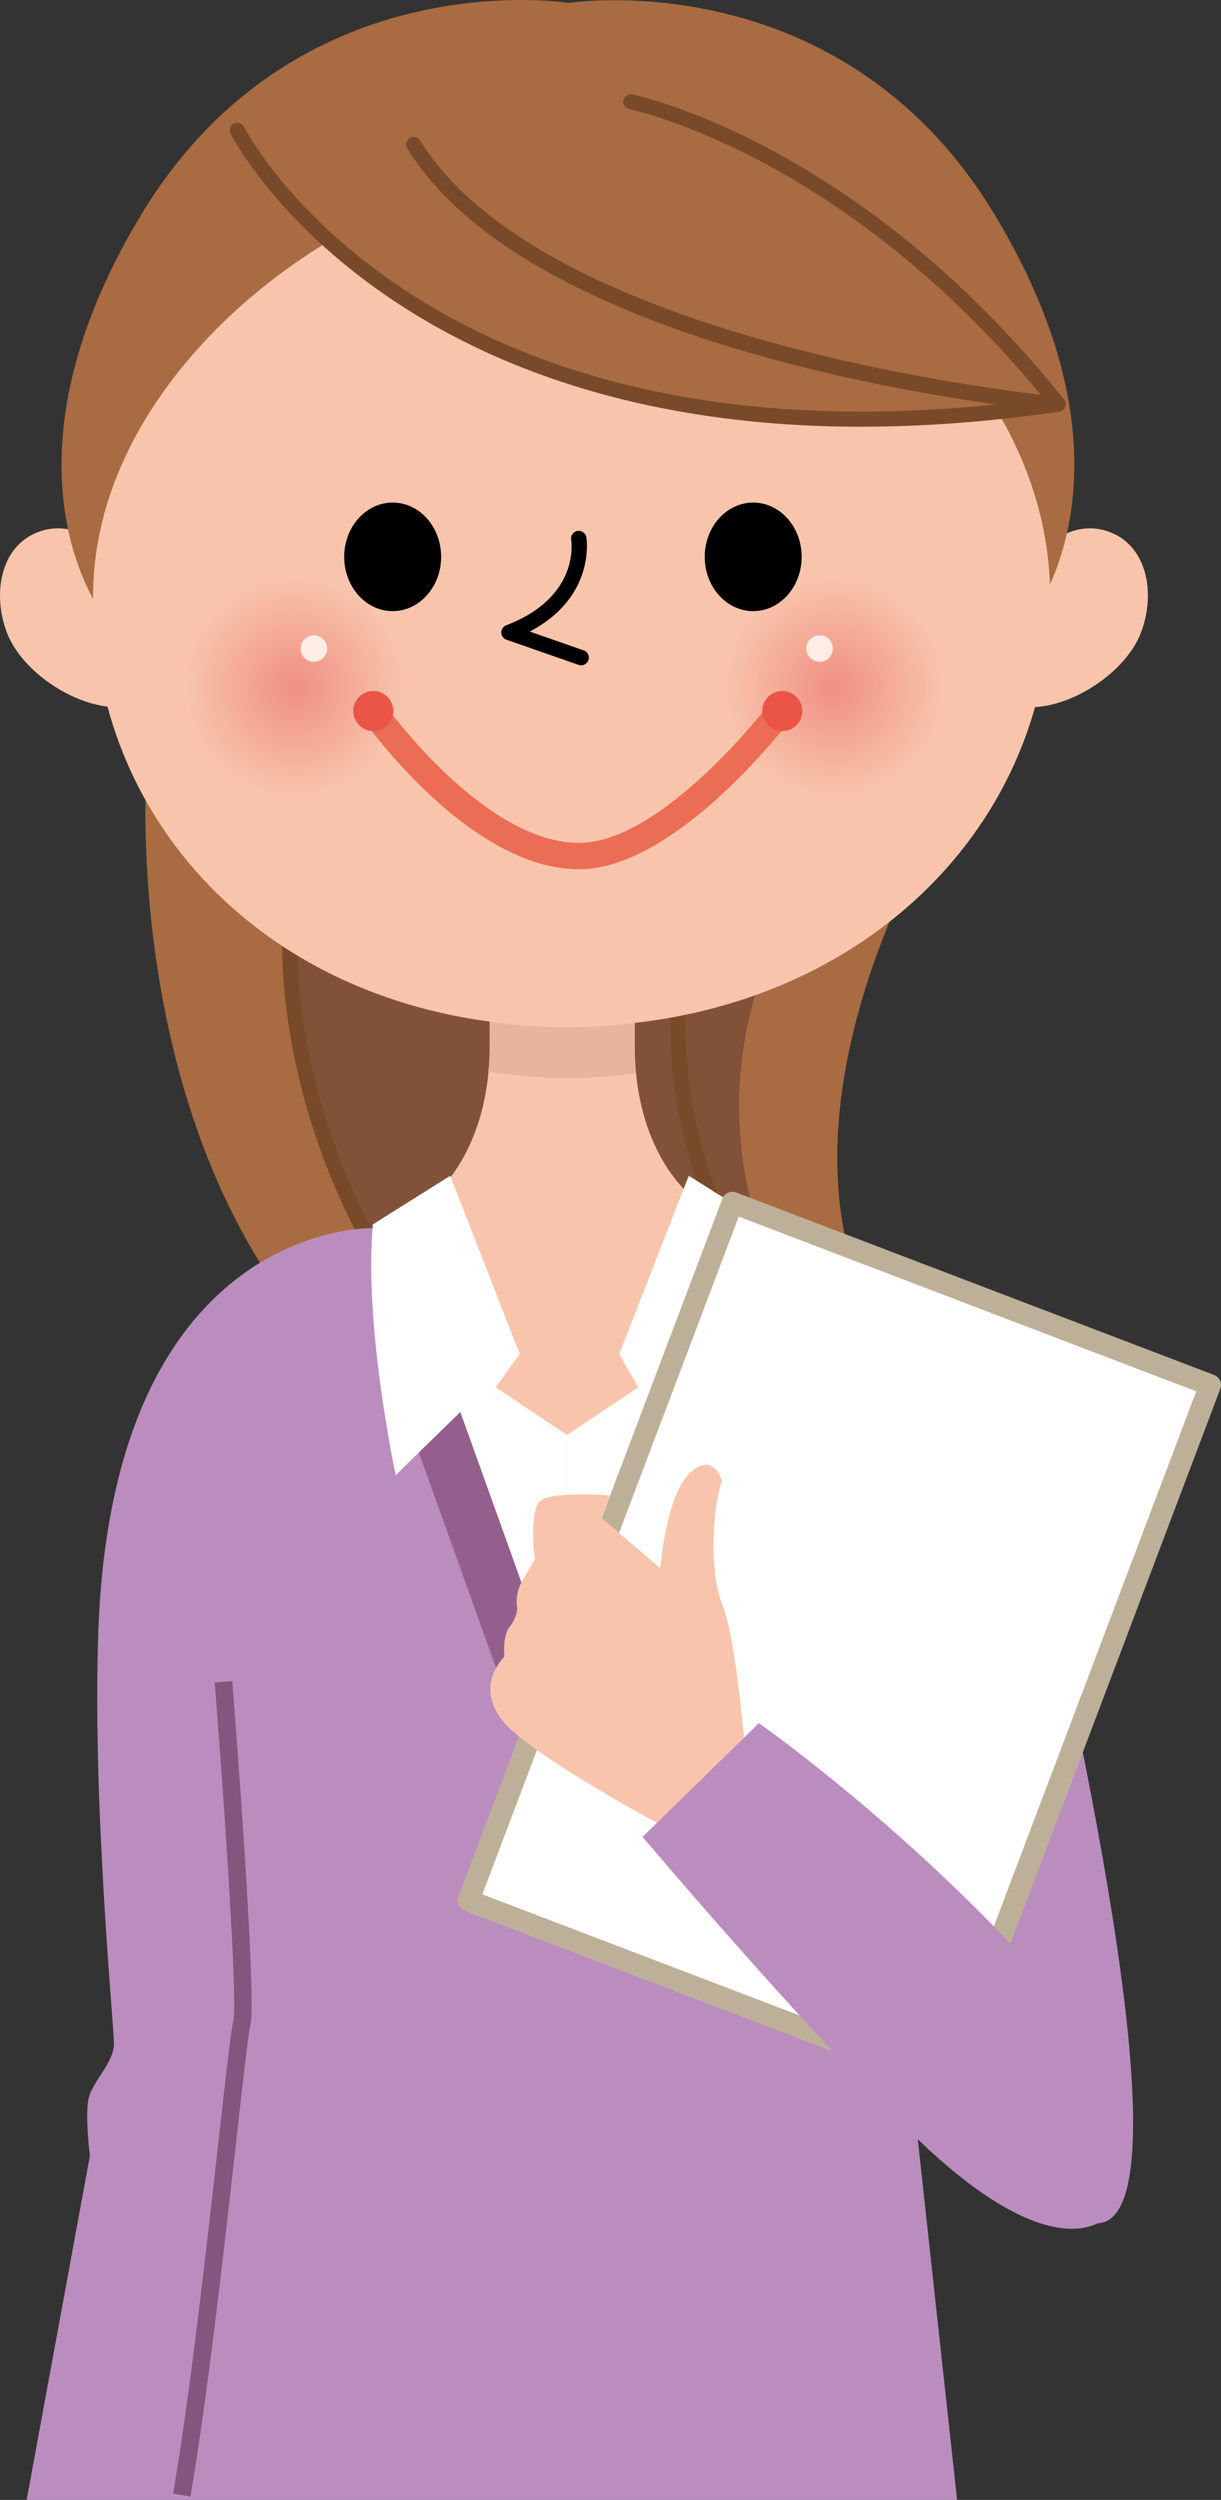
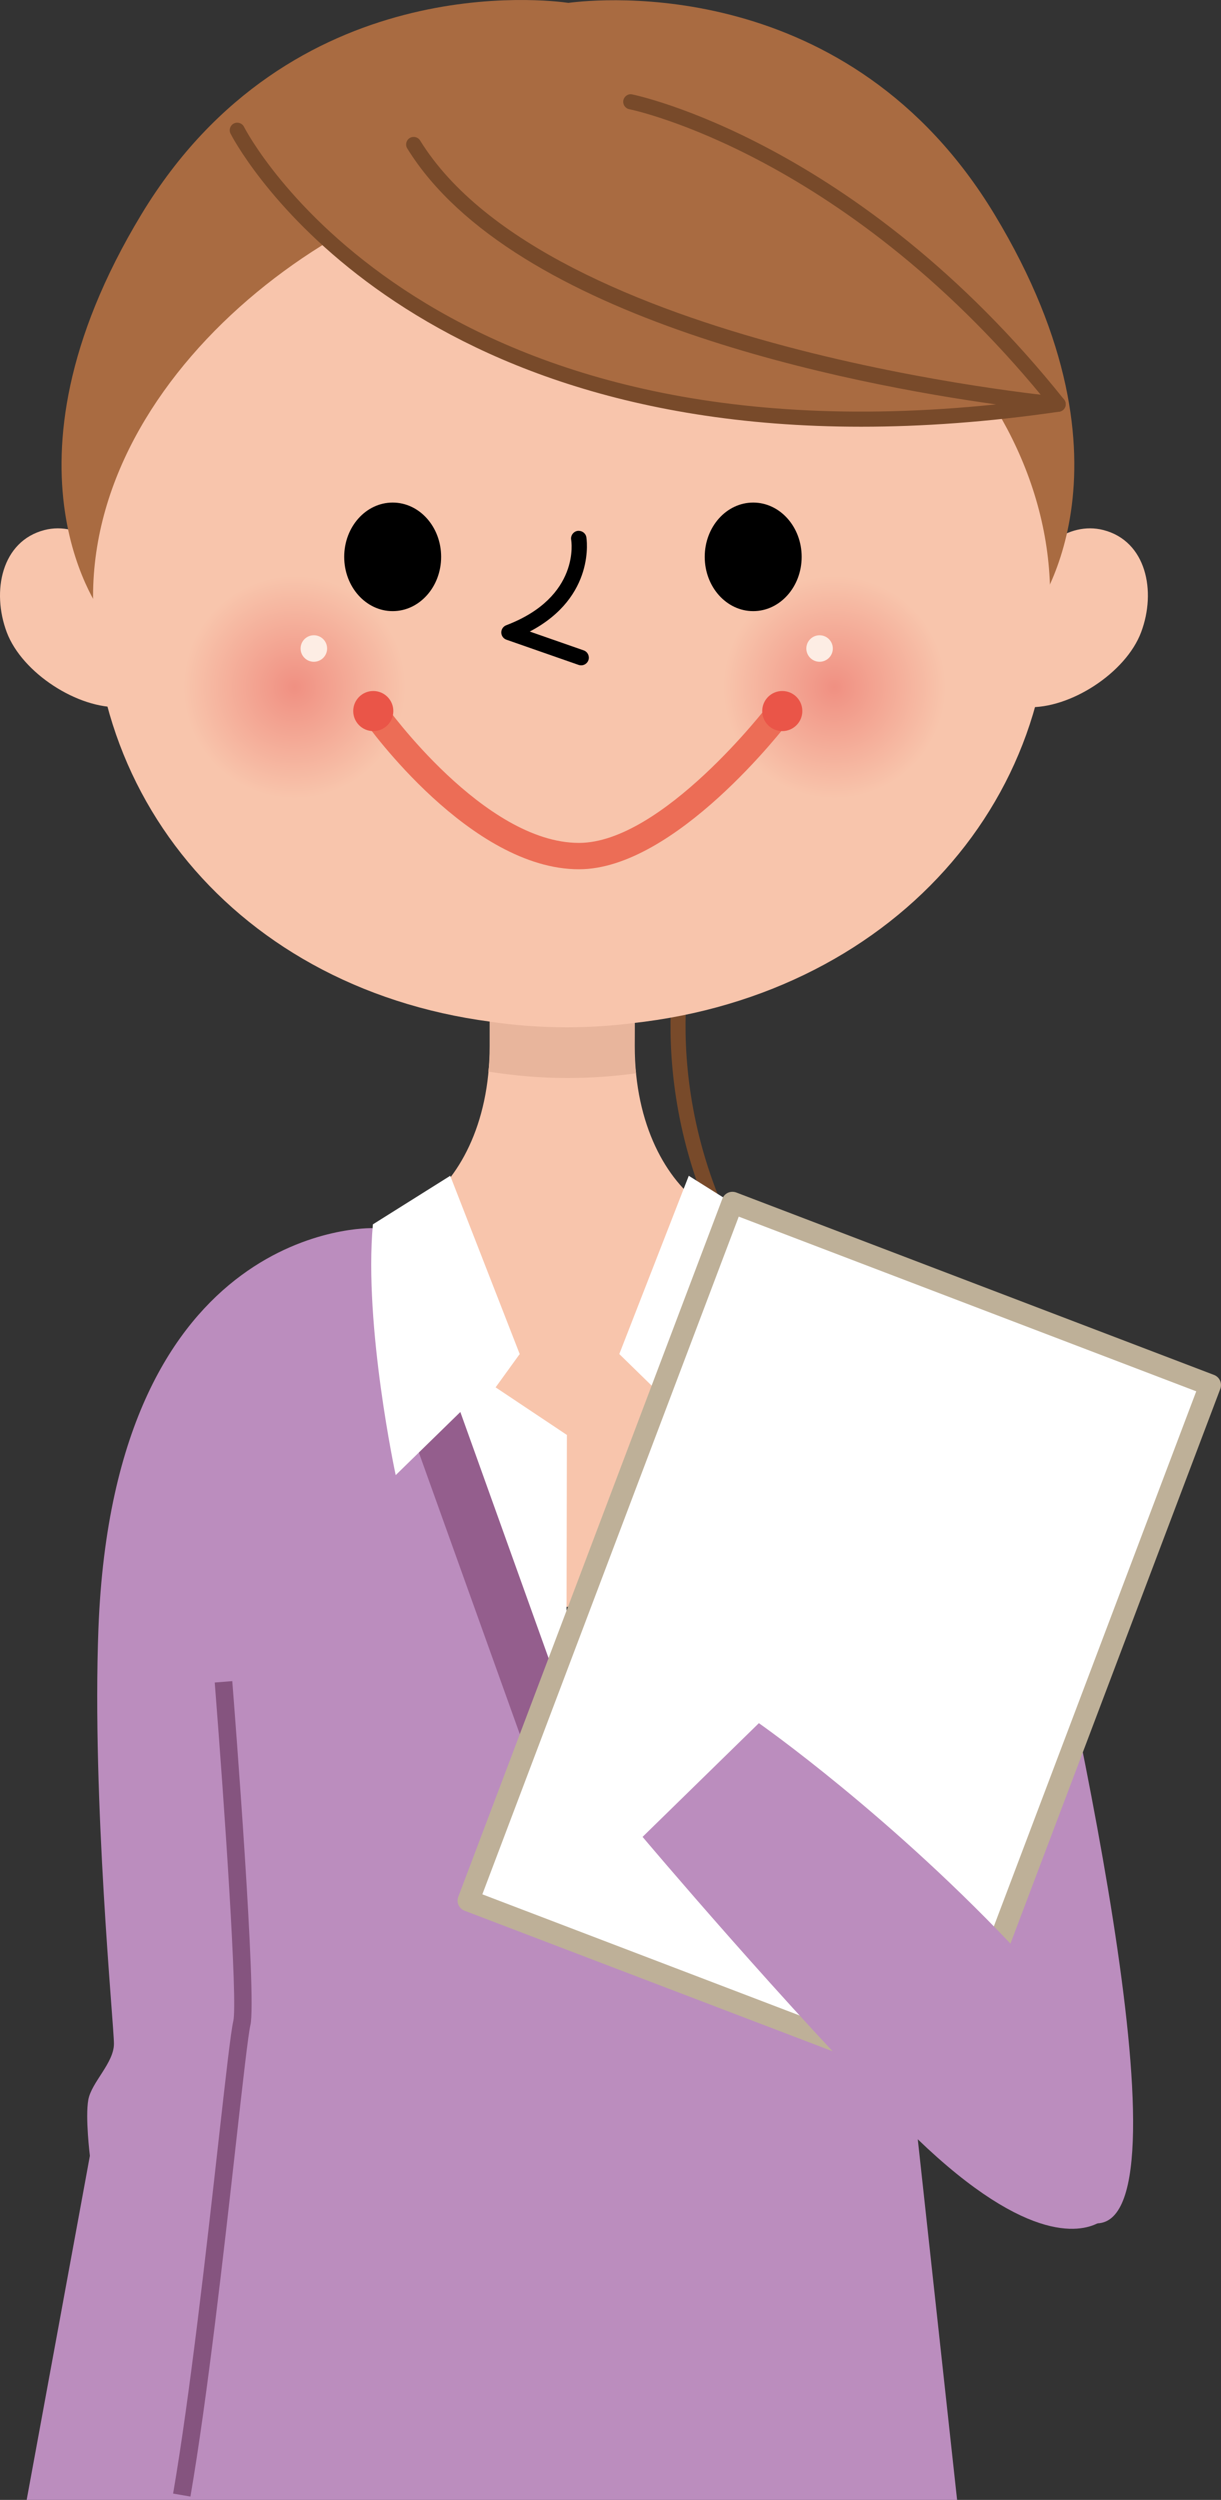
<svg xmlns="http://www.w3.org/2000/svg" version="1.1" x="0px" y="0px" width="74.22px" height="151.938px" viewBox="0 0 74.22 151.938" style="enable-background:new 0 0 74.22 151.938;" xml:space="preserve">
  <rect x="0" y="0" width="74.22" height="151.938" fill="#333333" stroke="none" />
  <style type="text/css">
	.st0{fill:#A96B41;}
	.st1{fill:#815138;}
	.st2{fill:#784A2A;}
	.st3{fill:#F8C5AC;}
	.st4{fill:#BB8DBE;}
	.st5{fill:#E8B59C;}
	.st6{fill:url(#SVGID_1_);}
	.st7{fill:url(#SVGID_2_);}
	.st8{fill:#FDEDE4;}
	.st9{fill:#EC6D56;}
	.st10{fill:#EA5548;}
	.st11{fill:#85547F;}
	.st12{fill:#FFFFFF;}
	.st13{fill:#945E8D;}
	.st14{fill:#BEB098;}
	.st15{fill:url(#SVGID_3_);}
	.st16{fill:url(#SVGID_4_);}
</style>
  <defs>
</defs>
-   <path class="st0" d="M56.192,84.453c-12.614-13.353,1.258-35.19,1.258-35.19L8.905,46.907c0,0-1.618,21.836,10.997,35.189  L56.192,84.453z" />
-   <path class="st1" d="M48.101,79.366c-7.697-14.472,1.022-25.655,1.022-25.655l-30.95-1.718c0,0-2.754,15.92,6.442,25.655  L48.101,79.366z" />
-   <path class="st2" d="M23.868,78.313c-0.152,0-0.301-0.075-0.388-0.213c-6.833-10.839-6.32-20.909-6.315-21.01  c0.016-0.251,0.212-0.456,0.485-0.43c0.253,0.015,0.447,0.232,0.432,0.484c-0.007,0.098-0.493,9.889,6.175,20.466  c0.135,0.215,0.071,0.498-0.144,0.633C24.036,78.291,23.952,78.313,23.868,78.313L23.868,78.313z" />
  <path class="st2" d="M45.784,78.313c-0.152,0-0.301-0.075-0.389-0.213c-6.863-10.888-4.088-21.007-4.059-21.109  c0.069-0.243,0.326-0.386,0.566-0.315c0.244,0.069,0.385,0.323,0.316,0.567c-0.028,0.097-2.683,9.84,3.954,20.367  c0.134,0.215,0.071,0.498-0.144,0.633C45.952,78.291,45.868,78.313,45.784,78.313L45.784,78.313z" />
  <g>
    <path class="st3" d="M40.388,97.661l8.171-20.588c0,0-3.771-2.357-5.892-3.849c-2.121-1.492-4.085-4.791-4.085-9.662   c0-4.006,0-12.254,0-12.254h-4.306h-0.204h-4.306c0,0,0,8.248,0,12.254c0,4.871-1.964,8.17-4.085,9.662   c-2.121,1.492-5.892,3.849-5.892,3.849l8.502,20.588H40.388z" />
    <path class="st4" d="M62.46,90.982c-3.689-16.432-15.842-16.339-15.842-16.339L34.418,105.07c0,0-7.108-19.339-11.777-30.426   c0,0-15.715-0.471-16.658,24.35c-0.396,10.407,0.943,24.054,0.943,25.222c0,1.167-1.362,2.333-1.558,3.403   c-0.193,1.071,0.096,3.404,0.096,3.404l-3.843,20.915h56.557l-3.024-27.729c0,0,9.106,11.019,11.555,10.921   C72.678,134.893,64.667,100.802,62.46,90.982z" />
    <path class="st3" d="M69.365,38.424c-0.935,2.488-4.343,4.674-6.918,4.554c-2.206-0.104-1.55-4.635-0.615-7.123   c0.933-2.487,3.098-4.186,5.234-3.642C69.683,32.883,70.3,35.936,69.365,38.424z" />
    <path class="st3" d="M0.41,38.424c0.935,2.488,4.343,4.674,6.919,4.554c2.206-0.104,1.55-4.635,0.617-7.123   c-0.935-2.487-3.1-4.186-5.236-3.642C0.093,32.883-0.523,35.936,0.41,38.424z" />
    <path class="st0" d="M60.447,13.022C51.606-1.597,36.375-0.066,34.552,0.175C33.426,0.011,17.674-1.984,8.599,13.022   C-0.816,28.589,6.353,37.49,6.353,37.49l28.141-4.707l28.197,4.707C62.691,37.49,69.86,28.589,60.447,13.022z" />
    <path class="st3" d="M63.834,36.252c0,14.442-12.209,26.147-29.34,26.147c-17.133,0-28.837-11.705-28.837-26.147   c0-14.44,16.923-26.146,28.837-26.146C48.555,10.105,63.834,21.811,63.834,36.252z" />
    <path class="st0" d="M18.215,13.256c0,0,13.279,16.261,43.797,11.626C62.012,24.882,46.589-2.454,18.215,13.256z" />
    <path class="st2" d="M52.345,25.935c-29.195,0-38.235-17.617-38.334-17.818c-0.112-0.228-0.018-0.502,0.209-0.614   c0.227-0.111,0.501-0.019,0.614,0.209c0.106,0.213,10.575,20.517,45.71,16.866c-8.592-1.199-29.343-5.114-35.789-15.557   c-0.134-0.216-0.066-0.499,0.149-0.632c0.217-0.13,0.499-0.066,0.632,0.149c7.79,12.62,38.52,15.544,38.829,15.572   c0.232,0.02,0.41,0.212,0.417,0.445c0.006,0.232-0.162,0.433-0.392,0.466C60.039,25.655,56.03,25.935,52.345,25.935L52.345,25.935z   " />
    <path class="st2" d="M64.322,25.027c-0.134,0-0.268-0.059-0.358-0.172C51.594,9.377,38.386,6.664,38.254,6.638   c-0.249-0.048-0.411-0.289-0.363-0.537c0.048-0.249,0.291-0.419,0.538-0.363c0.135,0.026,13.673,2.805,26.251,18.544   c0.158,0.198,0.126,0.486-0.072,0.644C64.524,24.995,64.423,25.027,64.322,25.027L64.322,25.027z" />
    <path class="st5" d="M34.459,65.518c1.491,0,2.798-0.095,4.206-0.285c-0.144-0.832-0.085-1.725-0.085-2.686c0-0.118,0-0.25,0-0.376   c-1.34,0.171-2.715,0.265-4.127,0.265c-1.607,0-3.161-0.119-4.664-0.339c0,0.151,0,0.308,0,0.449c0,0.929,0.026,1.775-0.109,2.583   C31.249,65.372,32.772,65.518,34.459,65.518z" />
    <radialGradient id="SVGID_1_" cx="50.717" cy="41.762" r="6.771" gradientUnits="userSpaceOnUse">
      <stop offset="0" style="stop-color:#F09082" />
      <stop offset="1" style="stop-color:#F8C5AC" />
    </radialGradient>
    <circle class="st6" cx="50.717" cy="41.762" r="6.771" />
    <radialGradient id="SVGID_2_" cx="17.904" cy="41.762" r="6.771" gradientUnits="userSpaceOnUse">
      <stop offset="0" style="stop-color:#F09082" />
      <stop offset="1" style="stop-color:#F8C5AC" />
    </radialGradient>
    <circle class="st7" cx="17.904" cy="41.762" r="6.771" />
    <circle class="st8" cx="49.819" cy="39.415" r="0.805" />
    <circle class="st8" cx="19.078" cy="39.415" r="0.806" />
    <path d="M35.326,40.438c-0.052,0-0.103-0.008-0.154-0.026l-4.387-1.532c-0.186-0.065-0.311-0.24-0.314-0.435   c-0.003-0.196,0.118-0.374,0.301-0.444c4.533-1.726,3.955-5.153,3.948-5.188c-0.047-0.254,0.122-0.498,0.376-0.545   c0.252-0.039,0.498,0.121,0.545,0.375c0.006,0.039,0.613,3.619-3.439,5.741l3.278,1.144c0.244,0.086,0.372,0.353,0.288,0.596   C35.699,40.318,35.519,40.438,35.326,40.438L35.326,40.438z" />
    <path class="st9" d="M35.195,52.832c-6.598,0-12.8-8.655-13.061-9.023c-0.256-0.361-0.17-0.861,0.191-1.116   c0.359-0.258,0.861-0.171,1.118,0.191c0.059,0.083,5.984,8.345,11.752,8.345c5.061,0,11.439-8.285,11.502-8.369   c0.269-0.352,0.77-0.422,1.124-0.151c0.351,0.268,0.419,0.77,0.152,1.123C47.692,44.2,41.048,52.832,35.195,52.832L35.195,52.832z" />
    <ellipse cx="23.869" cy="33.844" rx="2.946" ry="3.299" />
    <ellipse cx="45.784" cy="33.844" rx="2.946" ry="3.299" />
    <circle class="st10" cx="47.552" cy="43.216" r="1.219" />
    <circle class="st10" cx="22.69" cy="43.216" r="1.219" />
    <path class="st11" d="M11.576,151.734l-1.053-0.18c1.032-6.017,2.032-14.932,2.762-21.442c0.432-3.849,0.744-6.631,0.897-7.28   c0.271-1.151-0.527-12.934-1.129-20.573l1.066-0.085c0.155,1.963,1.499,19.219,1.103,20.902c-0.138,0.586-0.463,3.485-0.874,7.155   C13.616,136.753,12.614,145.686,11.576,151.734L11.576,151.734z" />
-     <polygon class="st12" points="34.459,87.212 38.797,84.32 37.645,82.295 43.614,84.6 34.418,108.107  " />
    <polygon class="st12" points="34.459,87.212 30.126,84.32 31.59,82.295 24.997,81.183 34.418,107.974  " />
    <path class="st13" d="M34.418,110.123c-0.003,0-0.006,0-0.008,0c-0.674-0.004-1.273-0.428-1.5-1.062l-8.596-23.978   c-0.299-0.834,0.134-1.752,0.967-2.05c0.833-0.298,1.751,0.135,2.05,0.967l7.111,19.834l7.08-19.142   c0.306-0.831,1.229-1.257,2.059-0.947c0.83,0.306,1.255,1.229,0.947,2.059l-8.607,23.271   C35.689,109.705,35.089,110.123,34.418,110.123L34.418,110.123z" />
    <path class="st12" d="M31.59,82.295l-7.537,7.359c0,0-1.948-9.056-1.386-15.241l4.7-2.952L31.59,82.295z" />
    <path class="st12" d="M37.645,82.295l7.537,7.359c0,0,1.948-9.056,1.386-15.241l-4.7-2.952L37.645,82.295z" />
    <g>
      <polygon class="st12" points="57.477,126.725 28.291,115.581 44.422,72.945 73.607,84.088   " />
      <path class="st14" d="M57.396,127.25c-0.04-0.007-0.079-0.018-0.12-0.033l-29.037-11.089c-0.341-0.13-0.51-0.509-0.381-0.848    l16.05-42.421c0.061-0.164,0.186-0.295,0.344-0.367c0.162-0.072,0.341-0.075,0.506-0.014l29.039,11.087    c0.339,0.131,0.508,0.509,0.379,0.849l-16.048,42.421c-0.061,0.163-0.186,0.296-0.346,0.368    C57.661,127.257,57.525,127.273,57.396,127.25L57.396,127.25z M29.32,115.132l27.811,10.62l15.584-41.191L44.906,73.943    L29.32,115.132L29.32,115.132z" />
    </g>
-     <path class="st3" d="M45.345,106.928c0,0-0.569-7.287-1.422-9.369c-0.852-2.08-0.589-5.975-0.042-7.543c0,0-0.46-1.836-1.922-0.52   c-1.463,1.313-1.822,5.814-1.822,5.814l-3.583-3.062l0.51-1.357c0,0-3.625-0.303-4.271,0.371c-0.646,0.671-0.287,3.54-0.287,3.54   s-0.247,0.394-0.755,1.265c-0.504,0.873-0.306,1.699-0.306,1.699s-0.026,0.553-0.471,1.113c-0.442,0.56-0.317,1.811-0.317,1.811   s-1.797,1.69-0.164,3.824c1.631,2.135,10.139,6.657,10.139,6.657L45.345,106.928z" />
    <path class="st4" d="M46.129,104.729l-7.07,6.912c0,0,8.835,10.475,16.002,17.665c7.167,7.19,10.61,6.344,11.648,5.824   c1.492-0.748,3.417-7.646-4.518-16.184C54.259,110.406,46.129,104.729,46.129,104.729z" />
  </g>
</svg>